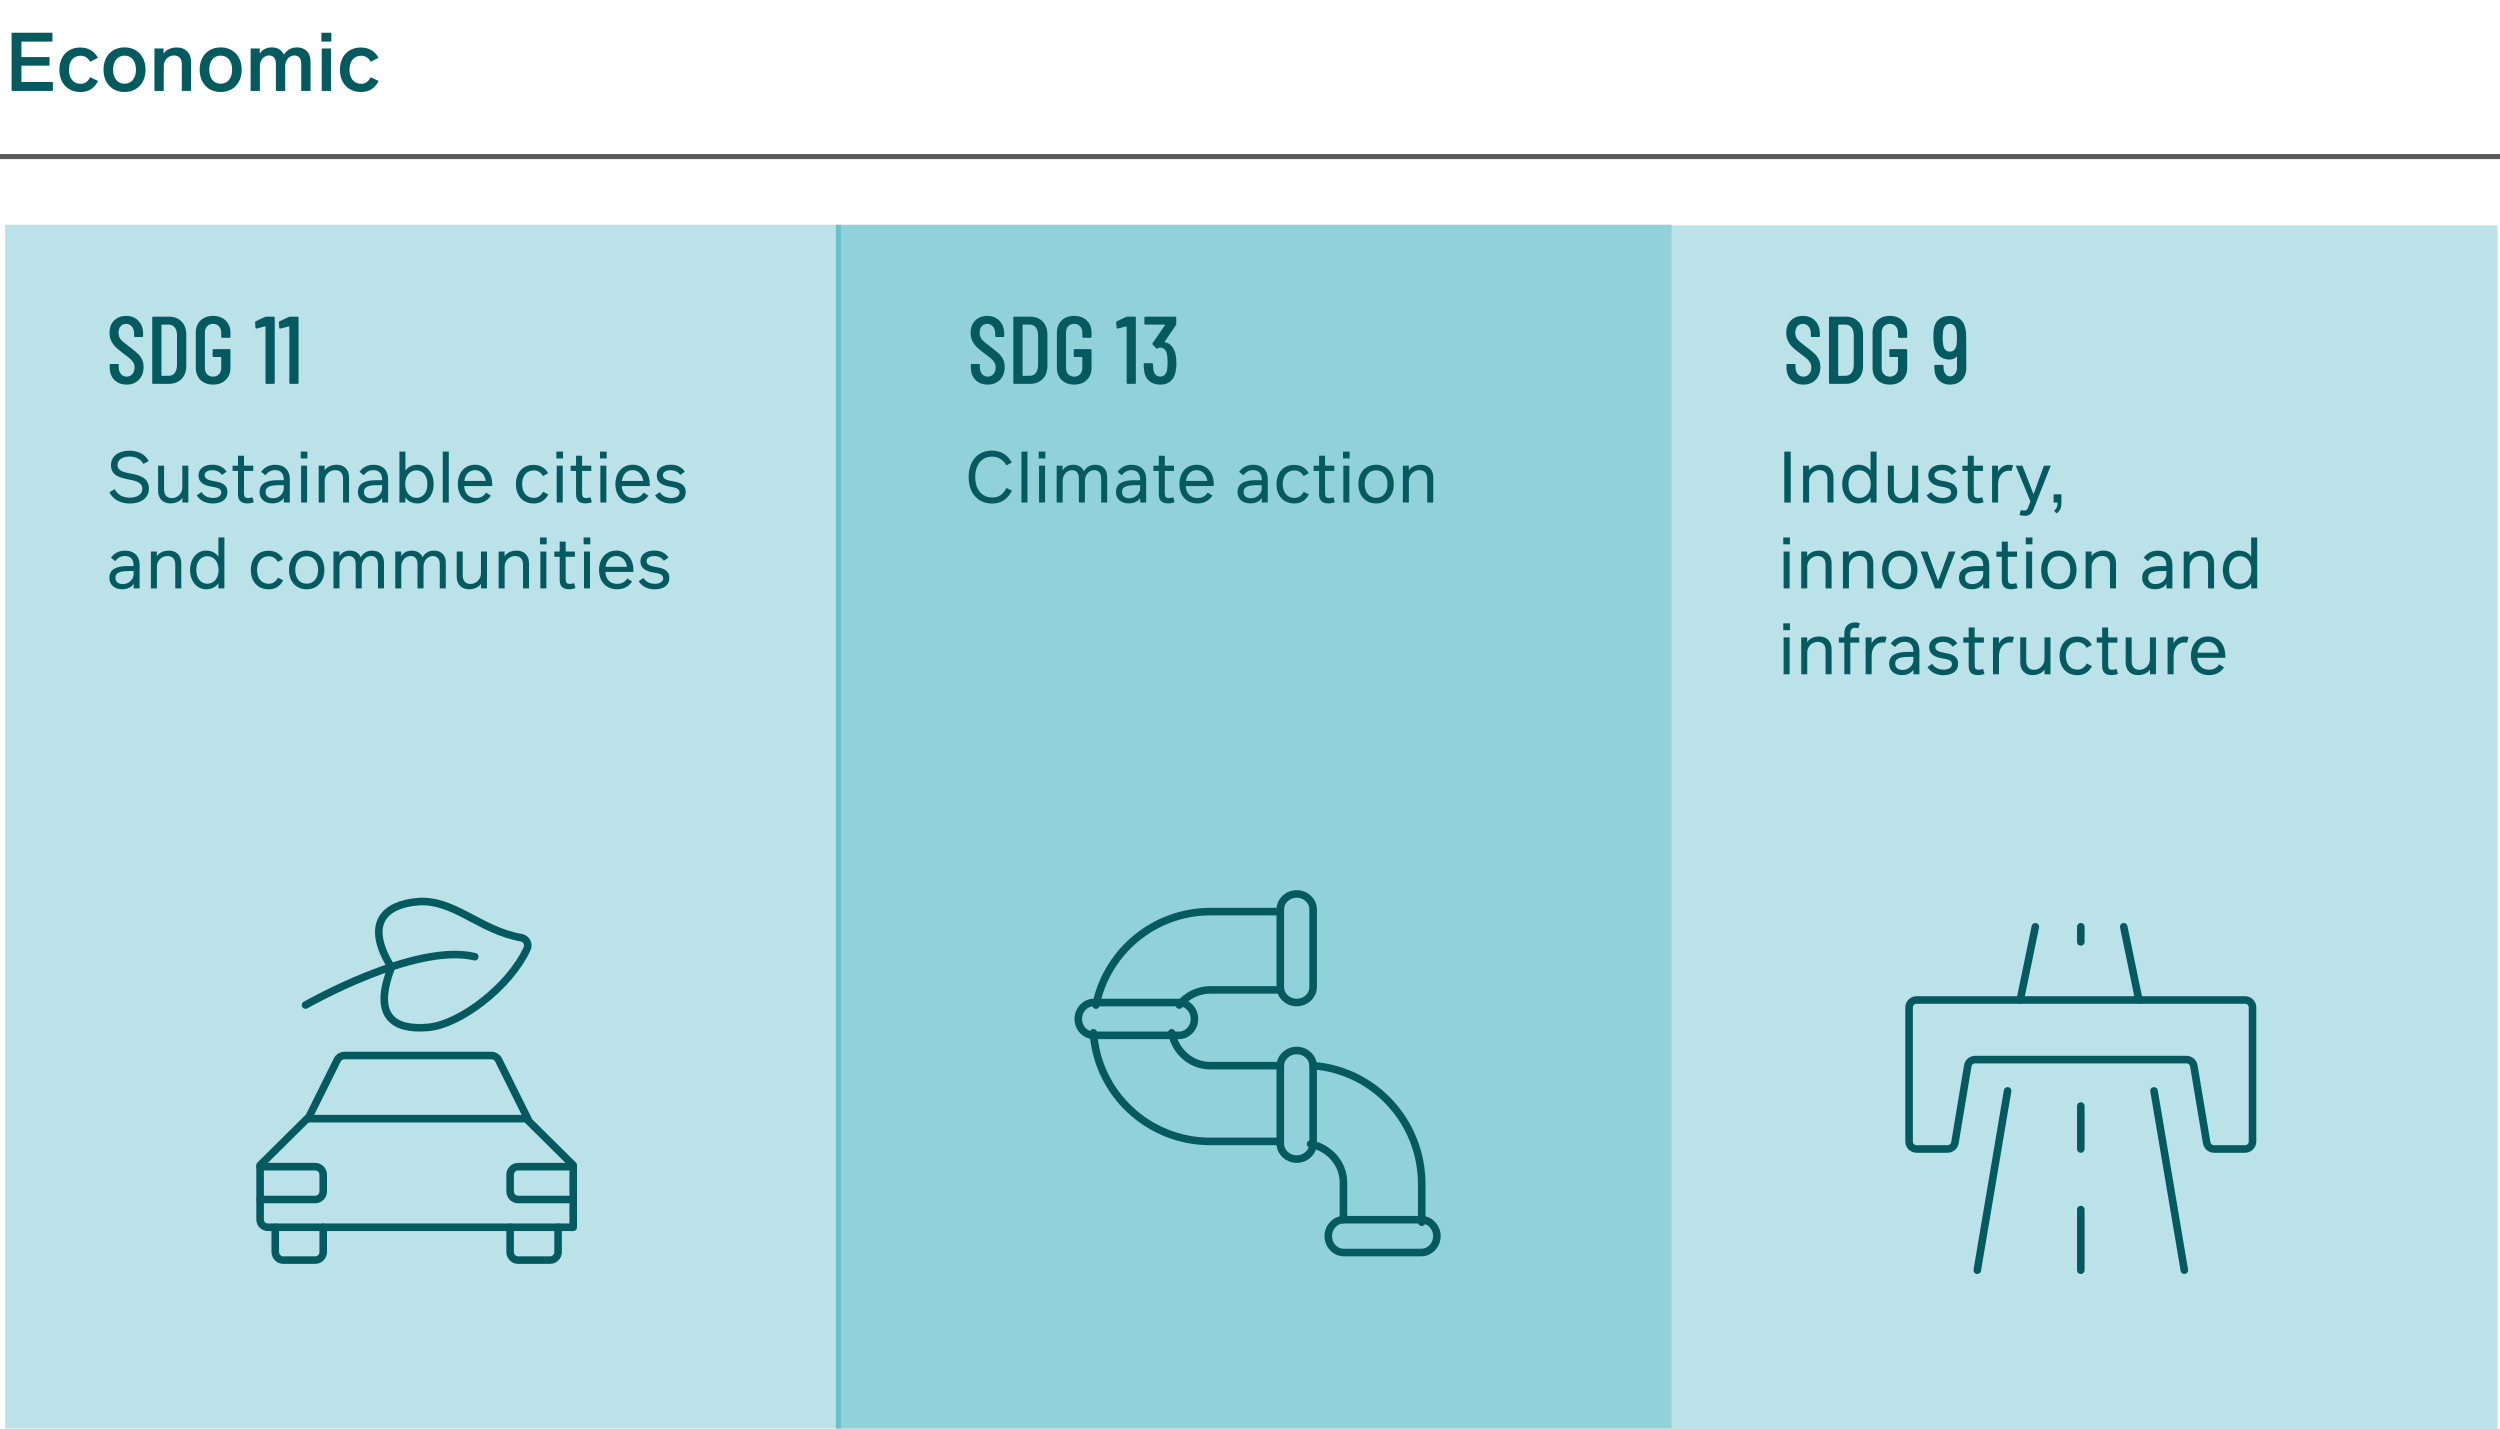
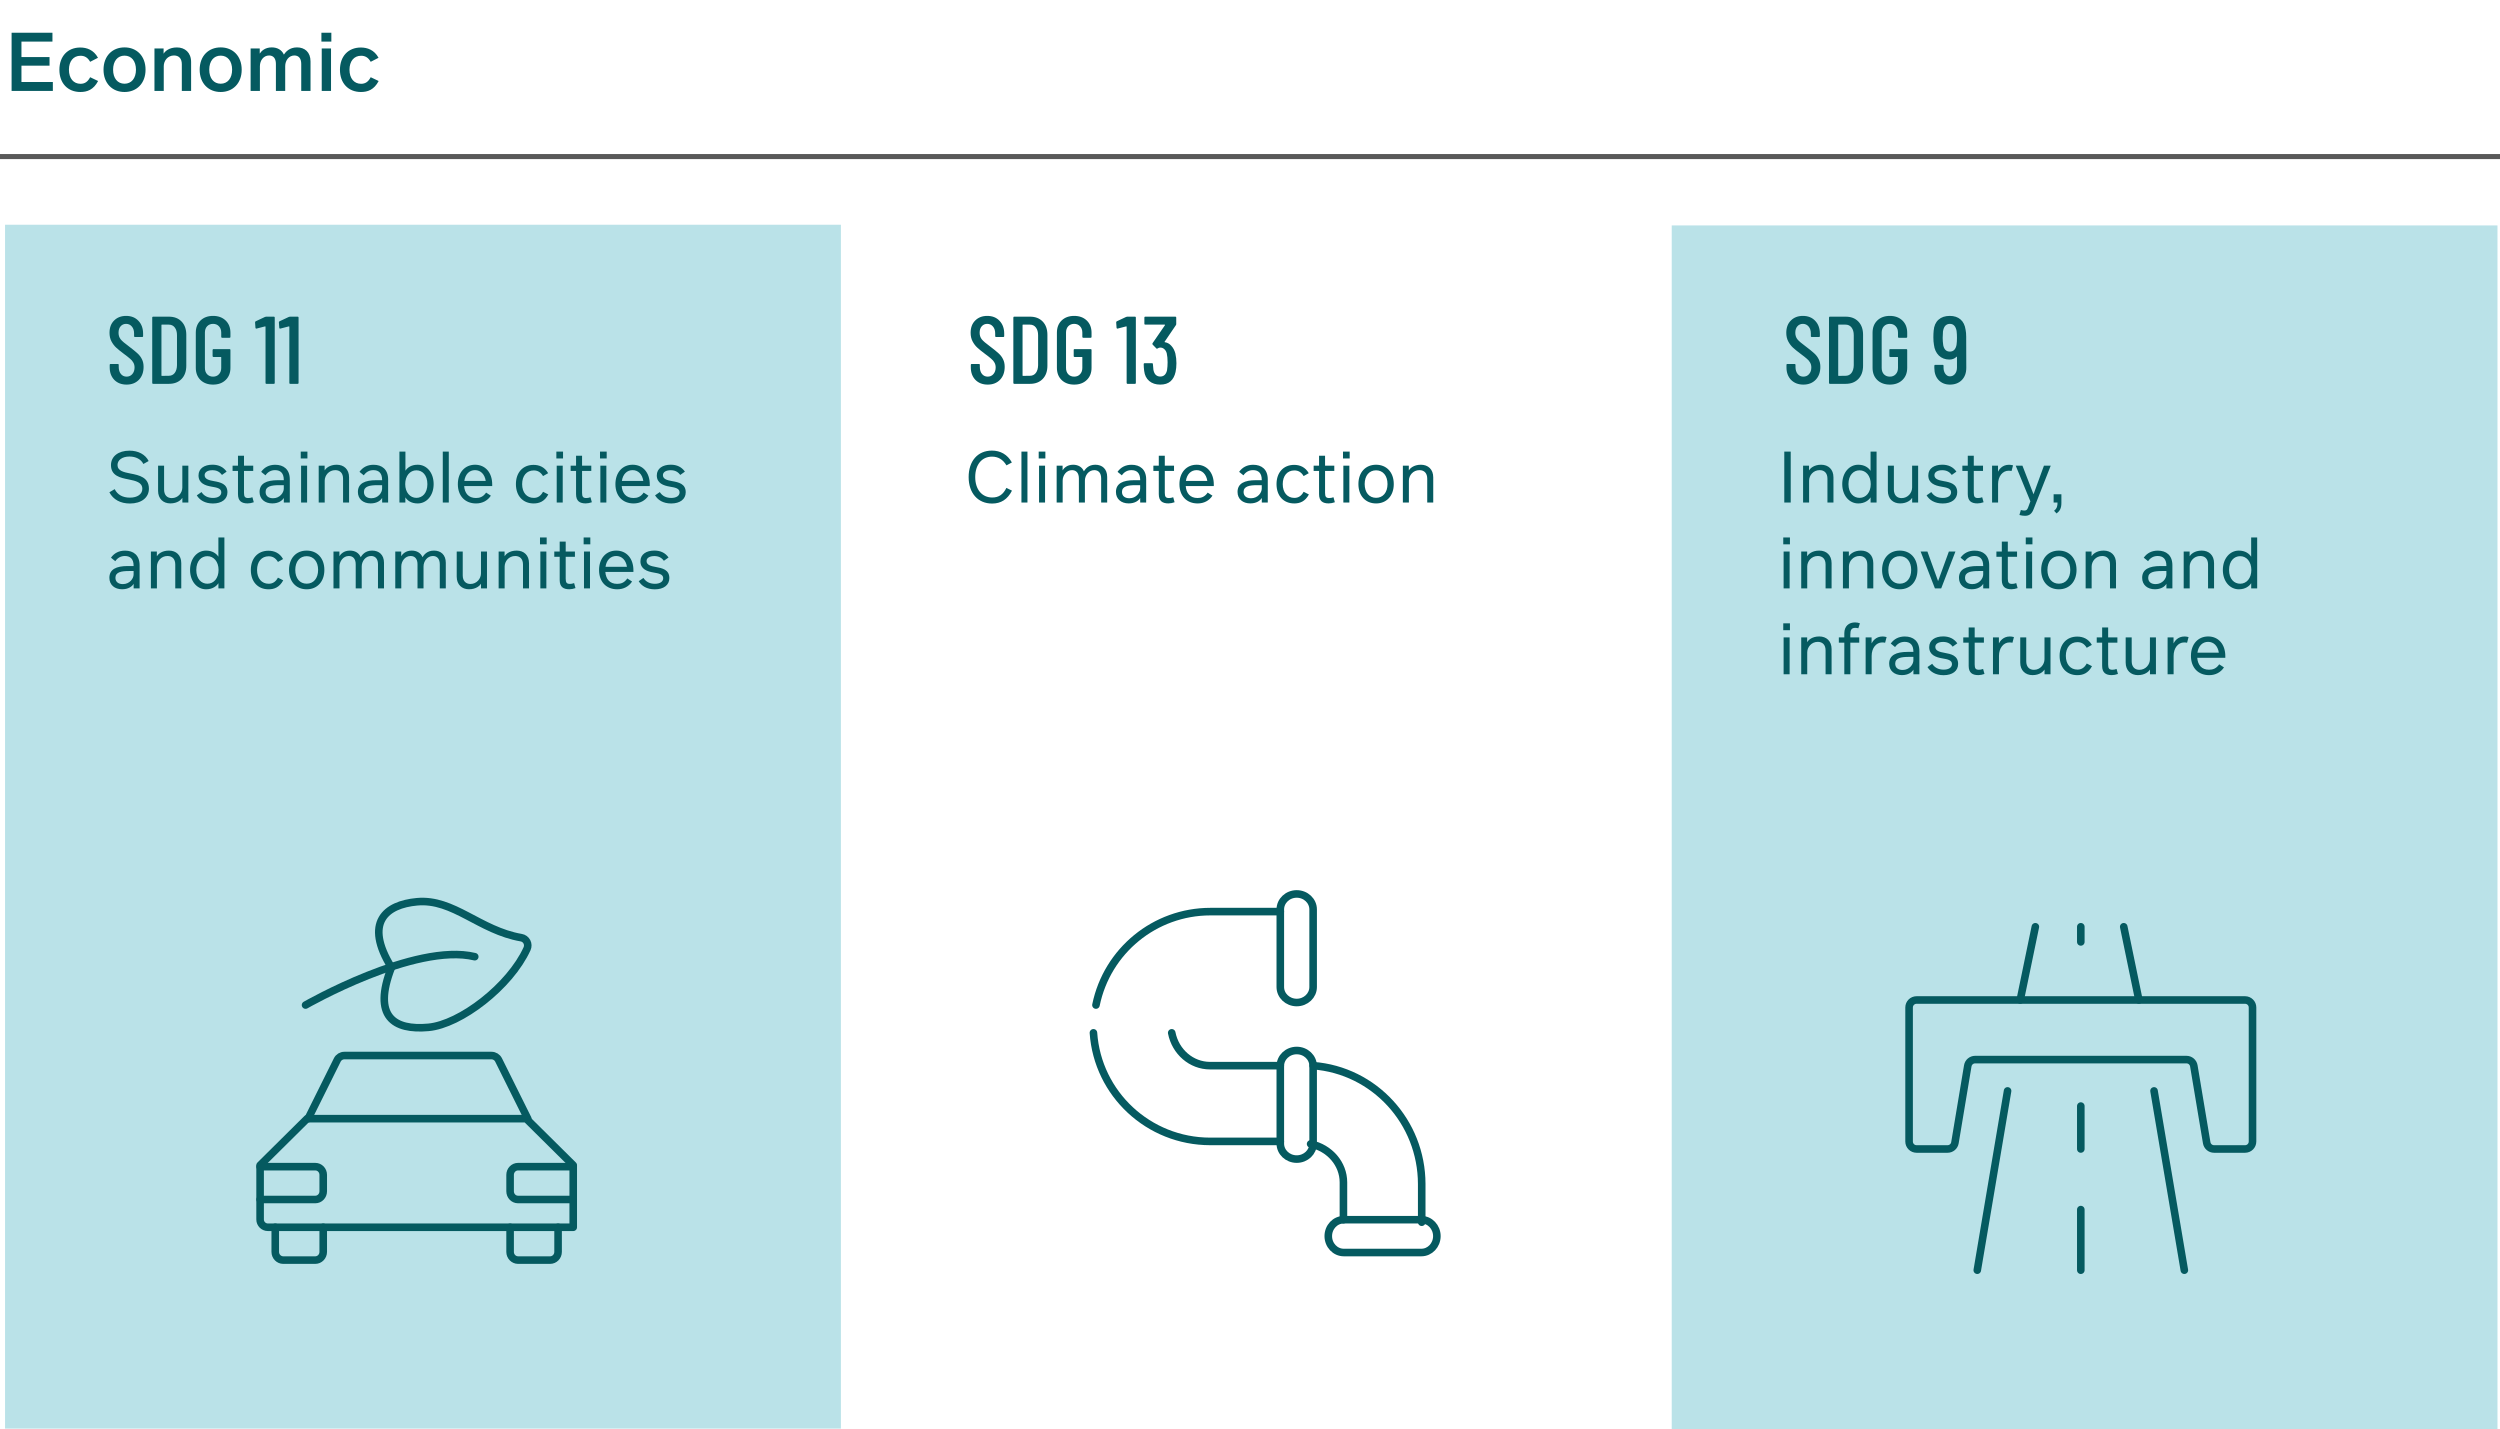
<svg xmlns="http://www.w3.org/2000/svg" width="990" height="566" viewBox="0 0 990 566" fill="none">
  <rect opacity="0.272" x="2" y="89" width="331" height="476.732" fill="#0096A9" />
-   <rect opacity="0.43" x="331" y="89" width="331" height="476.732" fill="#0096A9" />
  <rect opacity="0.272" x="662" y="89.268" width="327" height="476.732" fill="#0096A9" />
  <path d="M391.132 152.304C389.131 152.304 387.509 151.683 386.268 150.442C385.052 149.175 384.444 147.529 384.444 145.502V144.514C384.444 144.261 384.571 144.134 384.824 144.134H387.636C387.889 144.134 388.016 144.261 388.016 144.514V145.312C388.016 146.477 388.307 147.415 388.89 148.124C389.473 148.808 390.22 149.15 391.132 149.15C392.044 149.15 392.791 148.821 393.374 148.162C393.982 147.478 394.286 146.591 394.286 145.502C394.286 144.767 394.121 144.121 393.792 143.564C393.488 143.007 393.07 142.513 392.538 142.082C392.031 141.626 391.195 140.967 390.03 140.106C388.738 139.143 387.725 138.32 386.99 137.636C386.255 136.952 385.635 136.129 385.128 135.166C384.621 134.203 384.368 133.076 384.368 131.784C384.368 129.732 384.976 128.111 386.192 126.92C387.408 125.704 388.991 125.096 390.942 125.096C392.969 125.096 394.59 125.742 395.806 127.034C397.047 128.326 397.668 130.023 397.668 132.126V133.076C397.668 133.329 397.541 133.456 397.288 133.456H394.476C394.223 133.456 394.096 133.329 394.096 133.076V132.05C394.096 130.91 393.805 129.998 393.222 129.314C392.639 128.605 391.879 128.25 390.942 128.25C390.055 128.25 389.333 128.567 388.776 129.2C388.219 129.808 387.94 130.669 387.94 131.784C387.94 132.797 388.219 133.659 388.776 134.368C389.333 135.052 390.41 135.977 392.006 137.142C393.526 138.282 394.666 139.207 395.426 139.916C396.211 140.625 396.807 141.411 397.212 142.272C397.643 143.108 397.858 144.109 397.858 145.274C397.858 147.402 397.237 149.112 395.996 150.404C394.755 151.671 393.133 152.304 391.132 152.304ZM401.664 152C401.41 152 401.284 151.873 401.284 151.62V125.78C401.284 125.527 401.41 125.4 401.664 125.4H407.896C409.998 125.4 411.67 126.046 412.912 127.338C414.153 128.63 414.774 130.378 414.774 132.582V144.818C414.774 147.022 414.153 148.77 412.912 150.062C411.67 151.354 409.998 152 407.896 152H401.664ZM404.932 148.694C404.932 148.795 404.982 148.846 405.084 148.846L407.858 148.808C408.82 148.808 409.593 148.441 410.176 147.706C410.758 146.946 411.062 145.92 411.088 144.628V132.772C411.088 131.48 410.796 130.454 410.214 129.694C409.631 128.934 408.846 128.554 407.858 128.554H405.084C404.982 128.554 404.932 128.605 404.932 128.706V148.694ZM425.375 152.304C423.323 152.304 421.663 151.696 420.397 150.48C419.155 149.264 418.535 147.655 418.535 145.654V131.746C418.535 129.745 419.155 128.136 420.397 126.92C421.663 125.704 423.323 125.096 425.375 125.096C427.427 125.096 429.086 125.704 430.353 126.92C431.619 128.136 432.253 129.757 432.253 131.784V133.38C432.253 133.633 432.126 133.76 431.873 133.76H428.985C428.731 133.76 428.605 133.633 428.605 133.38V131.708C428.605 130.669 428.301 129.833 427.693 129.2C427.11 128.567 426.337 128.25 425.375 128.25C424.412 128.25 423.627 128.567 423.019 129.2C422.436 129.833 422.145 130.669 422.145 131.708V145.692C422.145 146.731 422.436 147.567 423.019 148.2C423.627 148.833 424.412 149.15 425.375 149.15C426.337 149.15 427.11 148.833 427.693 148.2C428.301 147.567 428.605 146.731 428.605 145.692V141.512C428.605 141.411 428.554 141.36 428.453 141.36H425.565C425.311 141.36 425.185 141.233 425.185 140.98V138.624C425.185 138.371 425.311 138.244 425.565 138.244H431.873C432.126 138.244 432.253 138.371 432.253 138.624V145.654C432.253 147.655 431.619 149.264 430.353 150.48C429.086 151.696 427.427 152.304 425.375 152.304ZM445.921 125.514C446.073 125.438 446.225 125.4 446.377 125.4H449.417C449.67 125.4 449.797 125.527 449.797 125.78V151.62C449.797 151.873 449.67 152 449.417 152H446.529C446.275 152 446.149 151.873 446.149 151.62V129.39C446.149 129.339 446.123 129.301 446.073 129.276C446.047 129.225 446.022 129.213 445.997 129.238L442.615 130.112L442.463 130.15C442.311 130.15 442.209 130.036 442.159 129.808L442.007 127.68C442.007 127.452 442.095 127.3 442.273 127.224L445.921 125.514ZM465.447 139.992C465.726 141.233 465.865 142.513 465.865 143.83C465.865 145.097 465.751 146.249 465.523 147.288C465.168 148.909 464.497 150.151 463.509 151.012C462.521 151.873 461.166 152.304 459.443 152.304C457.67 152.304 456.213 151.823 455.073 150.86C453.958 149.897 453.3 148.58 453.097 146.908C452.97 145.971 452.907 145.071 452.907 144.21C452.907 143.957 453.034 143.83 453.287 143.83H456.175C456.428 143.83 456.555 143.957 456.555 144.21C456.606 145.249 456.669 145.983 456.745 146.414C456.897 147.275 457.201 147.947 457.657 148.428C458.138 148.884 458.734 149.112 459.443 149.112C460.862 149.112 461.761 148.289 462.141 146.642C462.293 145.679 462.369 144.615 462.369 143.45C462.369 142.082 462.255 140.891 462.027 139.878C461.824 139.169 461.495 138.624 461.039 138.244C460.608 137.839 460.076 137.636 459.443 137.636C459.114 137.636 458.772 137.75 458.417 137.978C458.341 138.054 458.252 138.092 458.151 138.092C458.05 138.092 457.961 138.041 457.885 137.94L456.441 136.458C456.314 136.281 456.302 136.103 456.403 135.926L461.343 128.744C461.368 128.719 461.368 128.681 461.343 128.63C461.318 128.579 461.28 128.554 461.229 128.554H453.553C453.3 128.554 453.173 128.427 453.173 128.174V125.78C453.173 125.527 453.3 125.4 453.553 125.4H465.409C465.662 125.4 465.789 125.527 465.789 125.78V128.288C465.789 128.491 465.738 128.655 465.637 128.782L461.191 135.318C461.115 135.394 461.14 135.457 461.267 135.508C462.28 135.66 463.142 136.141 463.851 136.952C464.586 137.737 465.118 138.751 465.447 139.992Z" fill="#055A60" />
  <path d="M50.132 152.304C48.131 152.304 46.509 151.683 45.268 150.442C44.052 149.175 43.444 147.529 43.444 145.502V144.514C43.444 144.261 43.571 144.134 43.824 144.134H46.636C46.889 144.134 47.016 144.261 47.016 144.514V145.312C47.016 146.477 47.307 147.415 47.89 148.124C48.473 148.808 49.22 149.15 50.132 149.15C51.044 149.15 51.791 148.821 52.374 148.162C52.982 147.478 53.286 146.591 53.286 145.502C53.286 144.767 53.121 144.121 52.792 143.564C52.488 143.007 52.07 142.513 51.538 142.082C51.031 141.626 50.195 140.967 49.03 140.106C47.738 139.143 46.725 138.32 45.99 137.636C45.255 136.952 44.635 136.129 44.128 135.166C43.621 134.203 43.368 133.076 43.368 131.784C43.368 129.732 43.976 128.111 45.192 126.92C46.408 125.704 47.991 125.096 49.942 125.096C51.969 125.096 53.59 125.742 54.806 127.034C56.047 128.326 56.668 130.023 56.668 132.126V133.076C56.668 133.329 56.541 133.456 56.288 133.456H53.476C53.223 133.456 53.096 133.329 53.096 133.076V132.05C53.096 130.91 52.805 129.998 52.222 129.314C51.639 128.605 50.879 128.25 49.942 128.25C49.055 128.25 48.333 128.567 47.776 129.2C47.219 129.808 46.94 130.669 46.94 131.784C46.94 132.797 47.219 133.659 47.776 134.368C48.333 135.052 49.41 135.977 51.006 137.142C52.526 138.282 53.666 139.207 54.426 139.916C55.211 140.625 55.807 141.411 56.212 142.272C56.643 143.108 56.858 144.109 56.858 145.274C56.858 147.402 56.237 149.112 54.996 150.404C53.755 151.671 52.133 152.304 50.132 152.304ZM60.664 152C60.41 152 60.284 151.873 60.284 151.62V125.78C60.284 125.527 60.41 125.4 60.664 125.4H66.896C68.998 125.4 70.67 126.046 71.912 127.338C73.153 128.63 73.774 130.378 73.774 132.582V144.818C73.774 147.022 73.153 148.77 71.912 150.062C70.67 151.354 68.998 152 66.896 152H60.664ZM63.932 148.694C63.932 148.795 63.982 148.846 64.084 148.846L66.858 148.808C67.82 148.808 68.593 148.441 69.176 147.706C69.758 146.946 70.062 145.92 70.088 144.628V132.772C70.088 131.48 69.796 130.454 69.214 129.694C68.631 128.934 67.846 128.554 66.858 128.554H64.084C63.982 128.554 63.932 128.605 63.932 128.706V148.694ZM84.375 152.304C82.323 152.304 80.663 151.696 79.397 150.48C78.155 149.264 77.535 147.655 77.535 145.654V131.746C77.535 129.745 78.155 128.136 79.397 126.92C80.663 125.704 82.323 125.096 84.375 125.096C86.427 125.096 88.086 125.704 89.353 126.92C90.619 128.136 91.253 129.757 91.253 131.784V133.38C91.253 133.633 91.126 133.76 90.873 133.76H87.985C87.731 133.76 87.605 133.633 87.605 133.38V131.708C87.605 130.669 87.301 129.833 86.693 129.2C86.11 128.567 85.337 128.25 84.375 128.25C83.412 128.25 82.627 128.567 82.019 129.2C81.436 129.833 81.145 130.669 81.145 131.708V145.692C81.145 146.731 81.436 147.567 82.019 148.2C82.627 148.833 83.412 149.15 84.375 149.15C85.337 149.15 86.11 148.833 86.693 148.2C87.301 147.567 87.605 146.731 87.605 145.692V141.512C87.605 141.411 87.554 141.36 87.453 141.36H84.565C84.311 141.36 84.185 141.233 84.185 140.98V138.624C84.185 138.371 84.311 138.244 84.565 138.244H90.873C91.126 138.244 91.253 138.371 91.253 138.624V145.654C91.253 147.655 90.619 149.264 89.353 150.48C88.086 151.696 86.427 152.304 84.375 152.304ZM104.921 125.514C105.073 125.438 105.225 125.4 105.377 125.4H108.417C108.67 125.4 108.797 125.527 108.797 125.78V151.62C108.797 151.873 108.67 152 108.417 152H105.529C105.275 152 105.149 151.873 105.149 151.62V129.39C105.149 129.339 105.123 129.301 105.073 129.276C105.047 129.225 105.022 129.213 104.997 129.238L101.615 130.112L101.463 130.15C101.311 130.15 101.209 130.036 101.159 129.808L101.007 127.68C101.007 127.452 101.095 127.3 101.273 127.224L104.921 125.514ZM114.354 125.514C114.506 125.438 114.658 125.4 114.81 125.4H117.85C118.103 125.4 118.23 125.527 118.23 125.78V151.62C118.23 151.873 118.103 152 117.85 152H114.962C114.709 152 114.582 151.873 114.582 151.62V129.39C114.582 129.339 114.557 129.301 114.506 129.276C114.481 129.225 114.455 129.213 114.43 129.238L111.048 130.112L110.896 130.15C110.744 130.15 110.643 130.036 110.592 129.808L110.44 127.68C110.44 127.452 110.529 127.3 110.706 127.224L114.354 125.514Z" fill="#055A60" />
  <path d="M714.132 152.304C712.131 152.304 710.509 151.683 709.268 150.442C708.052 149.175 707.444 147.529 707.444 145.502V144.514C707.444 144.261 707.571 144.134 707.824 144.134H710.636C710.889 144.134 711.016 144.261 711.016 144.514V145.312C711.016 146.477 711.307 147.415 711.89 148.124C712.473 148.808 713.22 149.15 714.132 149.15C715.044 149.15 715.791 148.821 716.374 148.162C716.982 147.478 717.286 146.591 717.286 145.502C717.286 144.767 717.121 144.121 716.792 143.564C716.488 143.007 716.07 142.513 715.538 142.082C715.031 141.626 714.195 140.967 713.03 140.106C711.738 139.143 710.725 138.32 709.99 137.636C709.255 136.952 708.635 136.129 708.128 135.166C707.621 134.203 707.368 133.076 707.368 131.784C707.368 129.732 707.976 128.111 709.192 126.92C710.408 125.704 711.991 125.096 713.942 125.096C715.969 125.096 717.59 125.742 718.806 127.034C720.047 128.326 720.668 130.023 720.668 132.126V133.076C720.668 133.329 720.541 133.456 720.288 133.456H717.476C717.223 133.456 717.096 133.329 717.096 133.076V132.05C717.096 130.91 716.805 129.998 716.222 129.314C715.639 128.605 714.879 128.25 713.942 128.25C713.055 128.25 712.333 128.567 711.776 129.2C711.219 129.808 710.94 130.669 710.94 131.784C710.94 132.797 711.219 133.659 711.776 134.368C712.333 135.052 713.41 135.977 715.006 137.142C716.526 138.282 717.666 139.207 718.426 139.916C719.211 140.625 719.807 141.411 720.212 142.272C720.643 143.108 720.858 144.109 720.858 145.274C720.858 147.402 720.237 149.112 718.996 150.404C717.755 151.671 716.133 152.304 714.132 152.304ZM724.664 152C724.41 152 724.284 151.873 724.284 151.62V125.78C724.284 125.527 724.41 125.4 724.664 125.4H730.896C732.998 125.4 734.67 126.046 735.912 127.338C737.153 128.63 737.774 130.378 737.774 132.582V144.818C737.774 147.022 737.153 148.77 735.912 150.062C734.67 151.354 732.998 152 730.896 152H724.664ZM727.932 148.694C727.932 148.795 727.982 148.846 728.084 148.846L730.858 148.808C731.82 148.808 732.593 148.441 733.176 147.706C733.758 146.946 734.062 145.92 734.088 144.628V132.772C734.088 131.48 733.796 130.454 733.214 129.694C732.631 128.934 731.846 128.554 730.858 128.554H728.084C727.982 128.554 727.932 128.605 727.932 128.706V148.694ZM748.375 152.304C746.323 152.304 744.663 151.696 743.397 150.48C742.155 149.264 741.535 147.655 741.535 145.654V131.746C741.535 129.745 742.155 128.136 743.397 126.92C744.663 125.704 746.323 125.096 748.375 125.096C750.427 125.096 752.086 125.704 753.353 126.92C754.619 128.136 755.253 129.757 755.253 131.784V133.38C755.253 133.633 755.126 133.76 754.873 133.76H751.985C751.731 133.76 751.605 133.633 751.605 133.38V131.708C751.605 130.669 751.301 129.833 750.693 129.2C750.11 128.567 749.337 128.25 748.375 128.25C747.412 128.25 746.627 128.567 746.019 129.2C745.436 129.833 745.145 130.669 745.145 131.708V145.692C745.145 146.731 745.436 147.567 746.019 148.2C746.627 148.833 747.412 149.15 748.375 149.15C749.337 149.15 750.11 148.833 750.693 148.2C751.301 147.567 751.605 146.731 751.605 145.692V141.512C751.605 141.411 751.554 141.36 751.453 141.36H748.565C748.311 141.36 748.185 141.233 748.185 140.98V138.624C748.185 138.371 748.311 138.244 748.565 138.244H754.873C755.126 138.244 755.253 138.371 755.253 138.624V145.654C755.253 147.655 754.619 149.264 753.353 150.48C752.086 151.696 750.427 152.304 748.375 152.304ZM778.649 145.692C778.649 147.693 778.053 149.302 776.863 150.518C775.672 151.709 774.101 152.304 772.151 152.304C770.352 152.304 768.87 151.709 767.705 150.518C766.565 149.302 765.995 147.693 765.995 145.692V144.856C765.995 144.603 766.121 144.476 766.375 144.476H769.263C769.516 144.476 769.643 144.603 769.643 144.856V145.54C769.643 146.553 769.883 147.389 770.365 148.048C770.846 148.707 771.441 149.036 772.151 149.036C772.987 149.036 773.658 148.719 774.165 148.086C774.697 147.427 774.963 146.579 774.963 145.54V141.36C774.963 141.233 774.899 141.208 774.773 141.284C774.038 142.019 773.113 142.386 771.999 142.386C770.301 142.386 768.895 141.854 767.781 140.79C766.691 139.701 766.045 138.282 765.843 136.534C765.691 135.698 765.615 134.71 765.615 133.57C765.615 132.607 765.653 131.733 765.729 130.948C765.881 129.073 766.514 127.629 767.629 126.616C768.743 125.603 770.238 125.096 772.113 125.096C773.861 125.096 775.279 125.565 776.369 126.502C777.458 127.439 778.129 128.82 778.383 130.644C778.535 131.404 778.611 132.291 778.611 133.304L778.649 145.692ZM774.773 136.648C774.899 135.812 774.963 134.862 774.963 133.798C774.963 132.81 774.912 131.898 774.811 131.062C774.456 129.187 773.569 128.25 772.151 128.25C771.416 128.25 770.808 128.503 770.327 129.01C769.871 129.517 769.567 130.264 769.415 131.252C769.339 132.164 769.301 133.013 769.301 133.798C769.301 134.735 769.377 135.723 769.529 136.762C769.883 138.409 770.757 139.232 772.151 139.232C773.544 139.232 774.418 138.371 774.773 136.648Z" fill="#055A60" />
  <path d="M128 486V495.75C128 497.545 126.582 499 124.833 499H112.167C110.418 499 109 497.545 109 495.75V486" stroke="#055A60" stroke-width="3" stroke-linecap="round" stroke-linejoin="round" />
  <path d="M221 486V495.75C221 497.545 219.582 499 217.833 499H205.167C203.418 499 202 497.545 202 495.75V486" stroke="#055A60" stroke-width="3" stroke-linecap="round" stroke-linejoin="round" />
  <path fill-rule="evenodd" clip-rule="evenodd" d="M227 486V461.429L208.4 443H121.6L103 461.429V482.929C103 484.625 104.388 486 106.1 486H227Z" stroke="#055A60" stroke-width="3" stroke-linecap="round" stroke-linejoin="round" />
  <path d="M209 443L197.429 419.725C196.902 418.668 195.827 418 194.651 418H136.349C135.173 418 134.098 418.668 133.571 419.725L122 443" stroke="#055A60" stroke-width="3" stroke-linecap="round" stroke-linejoin="round" />
  <path d="M103 462H124.875C126.601 462 128 463.455 128 465.25V471.75C128 473.545 126.601 475 124.875 475H103" stroke="#055A60" stroke-width="3" stroke-linecap="round" stroke-linejoin="round" />
  <path d="M227 475H205.125C203.399 475 202 473.545 202 471.75V465.25C202 463.455 203.399 462 205.125 462H227" stroke="#055A60" stroke-width="3" stroke-linecap="round" stroke-linejoin="round" />
  <path fill-rule="evenodd" clip-rule="evenodd" d="M165.15 357.096C152.76 358.226 144.033 365.296 155.011 383.1C147.411 402.604 155.969 408.08 169.653 406.831C182.236 405.689 201.915 390.638 208.72 375.694C209.119 374.814 209.09 373.798 208.641 372.942C208.192 372.087 207.373 371.488 206.425 371.322C189.842 368.443 179.574 355.778 165.15 357.096Z" stroke="#055A60" stroke-width="3" stroke-linecap="round" stroke-linejoin="round" />
  <path d="M121 398C121 398 164.339 373.141 188 378.852" stroke="#055A60" stroke-width="3" stroke-linecap="round" stroke-linejoin="round" />
  <path fill-rule="evenodd" clip-rule="evenodd" d="M1 62H989H1Z" fill="#055A60" />
  <path d="M1 62H989" stroke="#595959" stroke-width="2" stroke-linecap="square" />
  <path d="M434 398C438.422 376.484 457.33 361.032 479.276 361H507" stroke="#055A60" stroke-width="3" stroke-linecap="round" stroke-linejoin="round" />
  <path d="M507 452H479.211C454.852 451.973 434.667 433.19 433 409" stroke="#055A60" stroke-width="3" stroke-linecap="round" stroke-linejoin="round" />
  <path d="M532 483V468.191C531.987 460.913 526.593 454.61 519 453" stroke="#055A60" stroke-width="3" stroke-linecap="round" stroke-linejoin="round" />
  <path d="M520 422C544.237 423.857 562.973 444.275 563 468.859V484" stroke="#055A60" stroke-width="3" stroke-linecap="round" stroke-linejoin="round" />
  <path d="M464 409C465.481 416.563 471.814 421.992 479.162 422H507" stroke="#055A60" stroke-width="3" stroke-linecap="round" stroke-linejoin="round" />
-   <path d="M507 392H479.286C474.451 392.009 469.901 394.231 467 398" stroke="#055A60" stroke-width="3" stroke-linecap="round" stroke-linejoin="round" />
  <path fill-rule="evenodd" clip-rule="evenodd" d="M520 390.857C520 394.25 517.09 397 513.5 397C509.91 397 507 394.25 507 390.857V360.143C507 356.75 509.91 354 513.5 354C517.09 354 520 356.75 520 360.143V390.857Z" stroke="#055A60" stroke-width="3" stroke-linecap="round" stroke-linejoin="round" />
  <path fill-rule="evenodd" clip-rule="evenodd" d="M520 452.857C520 456.25 517.09 459 513.5 459C509.91 459 507 456.25 507 452.857V422.143C507 418.75 509.91 416 513.5 416C517.09 416 520 418.75 520 422.143V452.857Z" stroke="#055A60" stroke-width="3" stroke-linecap="round" stroke-linejoin="round" />
  <path fill-rule="evenodd" clip-rule="evenodd" d="M532.143 496C528.75 496 526 493.09 526 489.5C526 485.91 528.75 483 532.143 483H562.857C566.25 483 569 485.91 569 489.5C569 493.09 566.25 496 562.857 496H532.143Z" stroke="#055A60" stroke-width="3" stroke-linecap="round" stroke-linejoin="round" />
-   <path fill-rule="evenodd" clip-rule="evenodd" d="M473 403.5C473 407.09 470.254 410 466.867 410H433.133C429.746 410 427 407.09 427 403.5C427 399.91 429.746 397 433.133 397H466.867C470.254 397 473 399.91 473 403.5Z" stroke="#055A60" stroke-width="3" stroke-linecap="round" stroke-linejoin="round" />
  <path d="M795 432L783 503" stroke="#055A60" stroke-width="3" stroke-linecap="round" stroke-linejoin="round" />
  <path d="M806 367L800 396" stroke="#055A60" stroke-width="3" stroke-linecap="round" stroke-linejoin="round" />
  <path d="M853 432L865 503" stroke="#055A60" stroke-width="3" stroke-linecap="round" stroke-linejoin="round" />
  <path d="M841 367L847 396" stroke="#055A60" stroke-width="3" stroke-linecap="round" stroke-linejoin="round" />
  <path d="M824 479V503" stroke="#055A60" stroke-width="3" stroke-linecap="round" stroke-linejoin="round" />
  <path d="M824 438V455" stroke="#055A60" stroke-width="3" stroke-linecap="round" stroke-linejoin="round" />
  <path d="M824 367V373" stroke="#055A60" stroke-width="3" stroke-linecap="round" stroke-linejoin="round" />
  <path fill-rule="evenodd" clip-rule="evenodd" d="M779.238 422.066C779.475 420.644 780.708 419.601 782.153 419.6H865.841C867.286 419.601 868.519 420.644 868.756 422.066L873.853 452.534C874.09 453.956 875.323 454.999 876.768 455H889.043C890.676 455 892 453.679 892 452.05V398.95C892 397.321 890.676 396 889.043 396H758.957C757.324 396 756 397.321 756 398.95V452.05C756 453.679 757.324 455 758.957 455H771.238C772.683 454.999 773.916 453.956 774.153 452.534L779.238 422.066Z" stroke="#055A60" stroke-width="3" stroke-linecap="round" stroke-linejoin="round" />
  <path d="M4.592 36V12.96H20.768V16.48H8.496V22.608H19.616V26H8.496V32.48H20.928V36H4.592ZM31.825 36.432C26.832 36.432 23.52 32.944 23.52 27.632C23.52 22.288 26.817 18.816 31.776 18.816C34.337 18.816 37.089 19.728 38.8 22.88L35.697 24.48C34.721 22.752 33.489 22.08 31.889 22.08C29.041 22.08 27.297 24.272 27.297 27.616C27.297 31.056 29.12 33.184 31.889 33.184C33.536 33.184 34.752 32.416 35.697 30.576L38.849 32.08C37.025 35.568 34.496 36.432 31.825 36.432ZM49.316 36.432C44.484 36.432 40.996 33.008 40.996 27.6C40.996 22.176 44.484 18.768 49.316 18.768C54.132 18.768 57.636 22.176 57.636 27.6C57.636 33.008 54.132 36.432 49.316 36.432ZM49.316 33.152C52.052 33.152 53.844 31.008 53.844 27.6C53.844 24.176 52.052 22.032 49.316 22.032C46.564 22.032 44.788 24.176 44.788 27.6C44.788 31.008 46.564 33.152 49.316 33.152ZM70.063 18.784C73.215 18.784 75.679 20.784 75.679 24.576V36H71.999V25.424C71.999 23.12 70.783 21.968 68.911 21.968C66.383 21.968 64.847 24.08 64.847 26.192V36H61.167V19.2H64.783V21.28C65.343 20.288 66.991 18.784 70.063 18.784ZM87.391 36.432C82.559 36.432 79.071 33.008 79.071 27.6C79.071 22.176 82.559 18.768 87.391 18.768C92.207 18.768 95.711 22.176 95.711 27.6C95.711 33.008 92.207 36.432 87.391 36.432ZM87.391 33.152C90.127 33.152 91.919 31.008 91.919 27.6C91.919 24.176 90.127 22.032 87.391 22.032C84.639 22.032 82.863 24.176 82.863 27.6C82.863 31.008 84.639 33.152 87.391 33.152ZM117.627 18.768C120.651 18.768 122.971 20.624 122.971 24.336V36H119.291V25.328C119.291 23.12 118.283 21.968 116.571 21.968C114.379 21.968 112.939 23.984 112.939 26.192V36H109.259V25.328C109.259 23.136 108.251 21.968 106.555 21.968C104.347 21.968 102.923 23.984 102.923 26.192V36H99.243V19.2H102.859V21.232C103.467 20.272 104.875 18.768 107.611 18.768C109.771 18.768 111.563 19.712 112.411 21.616C113.147 20.528 114.635 18.768 117.627 18.768ZM127.278 16.464V12.96H131.214V16.464H127.278ZM127.406 36V19.2H131.086V36H127.406ZM142.926 36.432C137.934 36.432 134.622 32.944 134.622 27.632C134.622 22.288 137.918 18.816 142.878 18.816C145.438 18.816 148.19 19.728 149.902 22.88L146.798 24.48C145.822 22.752 144.59 22.08 142.99 22.08C140.142 22.08 138.398 24.272 138.398 27.616C138.398 31.056 140.222 33.184 142.99 33.184C144.638 33.184 145.854 32.416 146.798 30.576L149.95 32.08C148.126 35.568 145.598 36.432 142.926 36.432Z" fill="#055A60" />
  <path d="M392.878 199.406C387.194 199.406 383.582 195.22 383.582 188.92C383.582 182.62 387.124 178.434 392.808 178.434C396.154 178.434 398.954 179.974 400.704 183.138L398.562 184.286C397.134 181.906 395.216 180.828 392.85 180.828C388.818 180.828 386.186 183.978 386.186 188.92C386.186 193.862 388.888 197.012 392.934 197.012C395.538 197.012 397.26 195.808 398.534 193.204L400.746 194.296C398.968 197.768 396.406 199.406 392.878 199.406ZM404.49 199V178.84H406.87V199H404.49ZM411.322 181.556V178.84H413.968V181.556H411.322ZM411.462 199V184.398H413.842V199H411.462ZM433.751 184.034C436.523 184.034 438.441 185.756 438.441 188.864V199H436.061V189.48C436.061 187.324 435.025 186.176 433.345 186.176C431.091 186.176 429.621 188.276 429.621 190.334V199H427.241V189.48C427.241 187.324 426.205 186.176 424.525 186.176C422.271 186.176 420.815 188.276 420.815 190.334V199H418.435V184.398H420.787V186.246C421.277 185.448 422.523 184.034 424.945 184.034C426.947 184.034 428.515 184.944 429.215 186.638C429.803 185.742 430.979 184.034 433.751 184.034ZM448.116 184.048C451.434 184.048 453.884 185.868 453.884 189.844V199H451.518V197.18C450.916 198.23 449.446 199.35 446.954 199.35C444.028 199.35 441.914 197.642 441.914 194.814C441.914 191.44 444.672 190.152 449.18 190.152H451.504V190.012C451.504 187.38 450.202 186.176 448.06 186.176C446.436 186.176 445.162 186.904 444.252 188.234L442.544 186.848C443.818 185.042 445.694 184.048 448.116 184.048ZM451.504 193.512V192.126H449.782C446.59 192.126 444.308 192.56 444.308 194.8C444.308 196.41 445.442 197.306 447.248 197.306C450.006 197.306 451.504 195.024 451.504 193.512ZM464.591 196.9L465.137 198.888C464.297 199.182 463.457 199.35 462.701 199.35C460.349 199.35 458.879 198.426 458.879 195.682V186.498H456.737V184.398H458.879V180.464H461.259V184.398H464.913V186.498H461.259V195.15C461.259 196.732 461.665 197.222 462.953 197.222C463.499 197.222 463.919 197.138 464.591 196.9ZM469.548 192.476C469.758 195.318 471.284 197.208 474.21 197.208C475.708 197.208 477.08 196.788 478.242 195.066L480.132 196.284C478.858 198.244 476.786 199.364 474.266 199.364C469.87 199.364 467.056 196.34 467.056 191.748C467.056 187.072 469.884 184.034 473.874 184.034C477.906 184.034 480.664 187.114 480.664 191.846V192.476H469.548ZM473.86 186.176C471.676 186.176 470.01 187.716 469.618 190.46H478.102C477.696 187.772 476.058 186.176 473.86 186.176ZM496.268 184.048C499.586 184.048 502.036 185.868 502.036 189.844V199H499.67V197.18C499.068 198.23 497.598 199.35 495.106 199.35C492.18 199.35 490.066 197.642 490.066 194.814C490.066 191.44 492.824 190.152 497.332 190.152H499.656V190.012C499.656 187.38 498.354 186.176 496.212 186.176C494.588 186.176 493.314 186.904 492.404 188.234L490.696 186.848C491.97 185.042 493.846 184.048 496.268 184.048ZM499.656 193.512V192.126H497.934C494.742 192.126 492.46 192.56 492.46 194.8C492.46 196.41 493.594 197.306 495.4 197.306C498.158 197.306 499.656 195.024 499.656 193.512ZM512.529 199.364C508.273 199.364 505.501 196.354 505.501 191.72C505.501 187.072 508.287 184.09 512.473 184.09C514.713 184.09 516.883 184.93 518.269 187.38L516.239 188.528C515.301 186.946 514.097 186.288 512.571 186.288C509.771 186.288 507.965 188.402 507.965 191.72C507.965 195.066 509.799 197.166 512.571 197.166C514.153 197.166 515.343 196.41 516.239 194.744L518.325 195.808C516.841 198.594 514.755 199.364 512.529 199.364ZM528.056 196.9L528.602 198.888C527.762 199.182 526.922 199.35 526.166 199.35C523.814 199.35 522.344 198.426 522.344 195.682V186.498H520.202V184.398H522.344V180.464H524.724V184.398H528.378V186.498H524.724V195.15C524.724 196.732 525.13 197.222 526.418 197.222C526.964 197.222 527.384 197.138 528.056 196.9ZM531.826 181.556V178.84H534.472V181.556H531.826ZM531.966 199V184.398H534.346V199H531.966ZM544.931 199.364C540.773 199.364 537.931 196.354 537.931 191.692C537.931 187.03 540.773 184.034 544.931 184.034C549.075 184.034 551.931 187.03 551.931 191.692C551.931 196.354 549.075 199.364 544.931 199.364ZM544.931 197.138C547.647 197.138 549.453 195.024 549.453 191.692C549.453 188.36 547.647 186.246 544.931 186.246C542.201 186.246 540.409 188.36 540.409 191.692C540.409 195.024 542.201 197.138 544.931 197.138ZM562.677 184.034C565.547 184.034 567.563 185.882 567.563 189.018V199H565.183V189.55C565.183 187.366 563.993 186.176 562.103 186.176C559.541 186.176 557.917 188.304 557.917 190.334V199H555.537V184.398H557.889V186.274C558.323 185.532 559.779 184.034 562.677 184.034Z" fill="#055A60" />
  <path d="M706.576 199V178.84H709.124V199H706.576ZM721.161 184.034C724.031 184.034 726.047 185.882 726.047 189.018V199H723.667V189.55C723.667 187.366 722.477 186.176 720.587 186.176C718.025 186.176 716.401 188.304 716.401 190.334V199H714.021V184.398H716.373V186.274C716.807 185.532 718.263 184.034 721.161 184.034ZM740.743 178.84H743.123V199H740.757V196.942C740.029 198.076 738.475 199.364 735.857 199.364C732.343 199.364 729.529 196.256 729.529 191.706C729.529 187.156 732.343 184.034 735.857 184.034C738.377 184.034 739.959 185.224 740.743 186.456V178.84ZM736.389 197.152C738.937 197.152 740.813 194.982 740.813 191.706C740.813 188.416 738.909 186.246 736.389 186.246C734.023 186.246 731.993 188.108 731.993 191.706C731.993 195.304 734.023 197.152 736.389 197.152ZM757.2 184.398H759.58V199H757.214V197.152C756.766 197.894 755.31 199.35 752.44 199.35C749.64 199.35 747.596 197.502 747.596 194.38V184.398H749.976V193.862C749.976 196.046 751.18 197.25 753.014 197.25C755.576 197.25 757.2 195.094 757.2 193.064V184.398ZM769.321 199.378C766.115 199.378 764.071 198.034 762.923 196.158L764.799 194.856C765.765 196.396 767.305 197.18 769.349 197.18C771.351 197.18 772.625 196.326 772.625 194.982C772.625 193.4 770.931 193.078 768.859 192.728C766.227 192.294 763.609 191.37 763.609 188.262C763.609 185.518 765.919 184.02 769.139 184.02C771.603 184.02 773.465 184.958 774.739 186.764L772.891 188.08C771.995 186.82 770.763 186.204 769.139 186.204C767.389 186.204 766.031 186.862 766.031 188.178C766.031 189.718 767.697 190.18 769.713 190.53C772.275 190.978 775.061 191.594 775.061 194.926C775.061 197.712 772.779 199.378 769.321 199.378ZM784.95 196.9L785.496 198.888C784.656 199.182 783.816 199.35 783.06 199.35C780.708 199.35 779.238 198.426 779.238 195.682V186.498H777.096V184.398H779.238V180.464H781.618V184.398H785.272V186.498H781.618V195.15C781.618 196.732 782.024 197.222 783.312 197.222C783.858 197.222 784.278 197.138 784.95 196.9ZM795.539 184.048C795.889 184.048 796.547 184.09 797.163 184.272L796.575 186.526C796.267 186.456 795.805 186.4 795.399 186.4C793.033 186.4 791.241 188.64 791.241 191.706V199H788.861V184.398H791.213V186.792C791.647 185.91 792.907 184.048 795.539 184.048ZM809.406 184.398H812.094L805.318 201.604C804.548 203.578 803.512 204.264 801.874 204.264C801.188 204.264 800.32 204.124 799.69 203.942L800.264 201.954C800.754 202.08 801.16 202.178 801.622 202.178C802.434 202.178 802.784 201.898 803.148 200.918L804.03 198.538L798.22 184.398H800.88L805.276 195.738L809.406 184.398ZM813.233 195.738H816.313V199.14C816.313 201.296 815.683 202.36 814.409 203.326L813.415 202.262C814.633 201.296 814.773 200.33 814.773 199H813.233V195.738ZM706.17 215.556V212.84H708.816V215.556H706.17ZM706.31 233V218.398H708.69V233H706.31ZM720.423 218.034C723.293 218.034 725.309 219.882 725.309 223.018V233H722.929V223.55C722.929 221.366 721.739 220.176 719.849 220.176C717.287 220.176 715.663 222.304 715.663 224.334V233H713.283V218.398H715.635V220.274C716.069 219.532 717.525 218.034 720.423 218.034ZM736.938 218.034C739.808 218.034 741.824 219.882 741.824 223.018V233H739.444V223.55C739.444 221.366 738.254 220.176 736.364 220.176C733.802 220.176 732.178 222.304 732.178 224.334V233H729.798V218.398H732.15V220.274C732.584 219.532 734.04 218.034 736.938 218.034ZM752.306 233.364C748.148 233.364 745.306 230.354 745.306 225.692C745.306 221.03 748.148 218.034 752.306 218.034C756.45 218.034 759.306 221.03 759.306 225.692C759.306 230.354 756.45 233.364 752.306 233.364ZM752.306 231.138C755.022 231.138 756.828 229.024 756.828 225.692C756.828 222.36 755.022 220.246 752.306 220.246C749.576 220.246 747.784 222.36 747.784 225.692C747.784 229.024 749.576 231.138 752.306 231.138ZM771.754 218.398H774.358L768.716 233H766.224L760.568 218.398H763.256L767.484 230.13L771.754 218.398ZM781.956 218.048C785.274 218.048 787.724 219.868 787.724 223.844V233H785.358V231.18C784.756 232.23 783.286 233.35 780.794 233.35C777.868 233.35 775.754 231.642 775.754 228.814C775.754 225.44 778.512 224.152 783.02 224.152H785.344V224.012C785.344 221.38 784.042 220.176 781.9 220.176C780.276 220.176 779.002 220.904 778.092 222.234L776.384 220.848C777.658 219.042 779.534 218.048 781.956 218.048ZM785.344 227.512V226.126H783.622C780.43 226.126 778.148 226.56 778.148 228.8C778.148 230.41 779.282 231.306 781.088 231.306C783.846 231.306 785.344 229.024 785.344 227.512ZM798.431 230.9L798.977 232.888C798.137 233.182 797.297 233.35 796.541 233.35C794.189 233.35 792.719 232.426 792.719 229.682V220.498H790.577V218.398H792.719V214.464H795.099V218.398H798.753V220.498H795.099V229.15C795.099 230.732 795.505 231.222 796.793 231.222C797.339 231.222 797.759 231.138 798.431 230.9ZM802.201 215.556V212.84H804.847V215.556H802.201ZM802.341 233V218.398H804.721V233H802.341ZM815.306 233.364C811.148 233.364 808.306 230.354 808.306 225.692C808.306 221.03 811.148 218.034 815.306 218.034C819.45 218.034 822.306 221.03 822.306 225.692C822.306 230.354 819.45 233.364 815.306 233.364ZM815.306 231.138C818.022 231.138 819.828 229.024 819.828 225.692C819.828 222.36 818.022 220.246 815.306 220.246C812.576 220.246 810.784 222.36 810.784 225.692C810.784 229.024 812.576 231.138 815.306 231.138ZM833.052 218.034C835.922 218.034 837.938 219.882 837.938 223.018V233H835.558V223.55C835.558 221.366 834.368 220.176 832.478 220.176C829.916 220.176 828.292 222.304 828.292 224.334V233H825.912V218.398H828.264V220.274C828.698 219.532 830.154 218.034 833.052 218.034ZM854.498 218.048C857.816 218.048 860.266 219.868 860.266 223.844V233H857.9V231.18C857.298 232.23 855.828 233.35 853.336 233.35C850.41 233.35 848.296 231.642 848.296 228.814C848.296 225.44 851.054 224.152 855.562 224.152H857.886V224.012C857.886 221.38 856.584 220.176 854.442 220.176C852.818 220.176 851.544 220.904 850.634 222.234L848.926 220.848C850.2 219.042 852.076 218.048 854.498 218.048ZM857.886 227.512V226.126H856.164C852.972 226.126 850.69 226.56 850.69 228.8C850.69 230.41 851.824 231.306 853.63 231.306C856.388 231.306 857.886 229.024 857.886 227.512ZM871.88 218.034C874.75 218.034 876.766 219.882 876.766 223.018V233H874.386V223.55C874.386 221.366 873.196 220.176 871.306 220.176C868.744 220.176 867.12 222.304 867.12 224.334V233H864.74V218.398H867.092V220.274C867.526 219.532 868.982 218.034 871.88 218.034ZM891.461 212.84H893.841V233H891.475V230.942C890.747 232.076 889.193 233.364 886.575 233.364C883.061 233.364 880.247 230.256 880.247 225.706C880.247 221.156 883.061 218.034 886.575 218.034C889.095 218.034 890.677 219.224 891.461 220.456V212.84ZM887.107 231.152C889.655 231.152 891.531 228.982 891.531 225.706C891.531 222.416 889.627 220.246 887.107 220.246C884.741 220.246 882.711 222.108 882.711 225.706C882.711 229.304 884.741 231.152 887.107 231.152ZM706.17 249.556V246.84H708.816V249.556H706.17ZM706.31 267V252.398H708.69V267H706.31ZM720.423 252.034C723.293 252.034 725.309 253.882 725.309 257.018V267H722.929V257.55C722.929 255.366 721.739 254.176 719.849 254.176C717.287 254.176 715.663 256.304 715.663 258.334V267H713.283V252.398H715.635V254.274C716.069 253.532 717.525 252.034 720.423 252.034ZM732.728 251.39V252.398H736.256V254.498H732.728V267H730.348V254.498H728.178V252.398H730.348V250.802C730.348 247.862 732.224 246.476 734.59 246.476C735.318 246.476 735.892 246.602 736.522 246.826L735.906 248.8C735.444 248.674 735.052 248.632 734.688 248.632C733.134 248.632 732.728 249.514 732.728 251.39ZM745.472 252.048C745.822 252.048 746.48 252.09 747.096 252.272L746.508 254.526C746.2 254.456 745.738 254.4 745.332 254.4C742.966 254.4 741.174 256.64 741.174 259.706V267H738.794V252.398H741.146V254.792C741.58 253.91 742.84 252.048 745.472 252.048ZM754.311 252.048C757.629 252.048 760.079 253.868 760.079 257.844V267H757.713V265.18C757.111 266.23 755.641 267.35 753.149 267.35C750.223 267.35 748.109 265.642 748.109 262.814C748.109 259.44 750.867 258.152 755.375 258.152H757.699V258.012C757.699 255.38 756.397 254.176 754.255 254.176C752.631 254.176 751.357 254.904 750.447 256.234L748.739 254.848C750.013 253.042 751.889 252.048 754.311 252.048ZM757.699 261.512V260.126H755.977C752.785 260.126 750.503 260.56 750.503 262.8C750.503 264.41 751.637 265.306 753.443 265.306C756.201 265.306 757.699 263.024 757.699 261.512ZM769.676 267.378C766.47 267.378 764.426 266.034 763.278 264.158L765.154 262.856C766.12 264.396 767.66 265.18 769.704 265.18C771.706 265.18 772.98 264.326 772.98 262.982C772.98 261.4 771.286 261.078 769.214 260.728C766.582 260.294 763.964 259.37 763.964 256.262C763.964 253.518 766.274 252.02 769.494 252.02C771.958 252.02 773.82 252.958 775.094 254.764L773.246 256.08C772.35 254.82 771.118 254.204 769.494 254.204C767.744 254.204 766.386 254.862 766.386 256.178C766.386 257.718 768.052 258.18 770.068 258.53C772.63 258.978 775.416 259.594 775.416 262.926C775.416 265.712 773.134 267.378 769.676 267.378ZM785.306 264.9L785.852 266.888C785.012 267.182 784.172 267.35 783.416 267.35C781.064 267.35 779.594 266.426 779.594 263.682V254.498H777.452V252.398H779.594V248.464H781.974V252.398H785.628V254.498H781.974V263.15C781.974 264.732 782.38 265.222 783.668 265.222C784.214 265.222 784.634 265.138 785.306 264.9ZM795.894 252.048C796.244 252.048 796.902 252.09 797.518 252.272L796.93 254.526C796.622 254.456 796.16 254.4 795.754 254.4C793.388 254.4 791.596 256.64 791.596 259.706V267H789.216V252.398H791.568V254.792C792.002 253.91 793.262 252.048 795.894 252.048ZM809.618 252.398H811.998V267H809.632V265.152C809.184 265.894 807.728 267.35 804.858 267.35C802.058 267.35 800.014 265.502 800.014 262.38V252.398H802.394V261.862C802.394 264.046 803.598 265.25 805.432 265.25C807.994 265.25 809.618 263.094 809.618 261.064V252.398ZM822.635 267.364C818.379 267.364 815.607 264.354 815.607 259.72C815.607 255.072 818.393 252.09 822.579 252.09C824.819 252.09 826.989 252.93 828.375 255.38L826.345 256.528C825.407 254.946 824.203 254.288 822.677 254.288C819.877 254.288 818.071 256.402 818.071 259.72C818.071 263.066 819.905 265.166 822.677 265.166C824.259 265.166 825.449 264.41 826.345 262.744L828.431 263.808C826.947 266.594 824.861 267.364 822.635 267.364ZM838.161 264.9L838.707 266.888C837.867 267.182 837.027 267.35 836.271 267.35C833.919 267.35 832.449 266.426 832.449 263.682V254.498H830.307V252.398H832.449V248.464H834.829V252.398H838.483V254.498H834.829V263.15C834.829 264.732 835.235 265.222 836.523 265.222C837.069 265.222 837.489 265.138 838.161 264.9ZM851.372 252.398H853.752V267H851.386V265.152C850.938 265.894 849.482 267.35 846.612 267.35C843.812 267.35 841.768 265.502 841.768 262.38V252.398H844.148V261.862C844.148 264.046 845.352 265.25 847.186 265.25C849.748 265.25 851.372 263.094 851.372 261.064V252.398ZM865.047 252.048C865.397 252.048 866.055 252.09 866.671 252.272L866.083 254.526C865.775 254.456 865.313 254.4 864.907 254.4C862.541 254.4 860.749 256.64 860.749 259.706V267H858.369V252.398H860.721V254.792C861.155 253.91 862.415 252.048 865.047 252.048ZM870.107 260.476C870.317 263.318 871.843 265.208 874.769 265.208C876.267 265.208 877.639 264.788 878.801 263.066L880.691 264.284C879.417 266.244 877.345 267.364 874.825 267.364C870.428 267.364 867.615 264.34 867.615 259.748C867.615 255.072 870.443 252.034 874.433 252.034C878.465 252.034 881.223 255.114 881.223 259.846V260.476H870.107ZM874.419 254.176C872.235 254.176 870.569 255.716 870.177 258.46H878.661C878.255 255.772 876.617 254.176 874.419 254.176Z" fill="#055A60" />
  <path d="M51.45 199.392C47.712 199.392 44.814 197.838 43.316 194.94L45.416 193.694C46.522 195.934 48.608 197.068 51.464 197.068C54.404 197.068 56.364 195.682 56.364 193.582C56.364 191.006 53.76 190.418 50.96 189.858C47.628 189.214 43.946 188.43 43.946 184.188C43.946 180.758 46.83 178.462 51.282 178.462C54.74 178.462 57.54 179.946 58.87 182.564L56.77 183.74C55.874 181.878 53.802 180.786 51.268 180.786C48.412 180.786 46.536 182.172 46.536 184.132C46.536 186.47 48.986 186.988 51.688 187.52C55.09 188.178 58.968 188.99 58.968 193.526C58.968 197.054 56 199.392 51.45 199.392ZM72.204 184.398H74.584V199H72.218V197.152C71.77 197.894 70.314 199.35 67.444 199.35C64.644 199.35 62.6 197.502 62.6 194.38V184.398H64.98V193.862C64.98 196.046 66.184 197.25 68.018 197.25C70.58 197.25 72.204 195.094 72.204 193.064V184.398ZM84.325 199.378C81.119 199.378 79.075 198.034 77.927 196.158L79.803 194.856C80.769 196.396 82.309 197.18 84.353 197.18C86.355 197.18 87.629 196.326 87.629 194.982C87.629 193.4 85.935 193.078 83.863 192.728C81.231 192.294 78.613 191.37 78.613 188.262C78.613 185.518 80.923 184.02 84.143 184.02C86.607 184.02 88.469 184.958 89.743 186.764L87.895 188.08C86.999 186.82 85.767 186.204 84.143 186.204C82.393 186.204 81.035 186.862 81.035 188.178C81.035 189.718 82.701 190.18 84.717 190.53C87.279 190.978 90.065 191.594 90.065 194.926C90.065 197.712 87.783 199.378 84.325 199.378ZM99.954 196.9L100.5 198.888C99.66 199.182 98.82 199.35 98.064 199.35C95.712 199.35 94.242 198.426 94.242 195.682V186.498H92.1V184.398H94.242V180.464H96.622V184.398H100.276V186.498H96.622V195.15C96.622 196.732 97.028 197.222 98.316 197.222C98.862 197.222 99.282 197.138 99.954 196.9ZM108.991 184.048C112.309 184.048 114.759 185.868 114.759 189.844V199H112.393V197.18C111.791 198.23 110.321 199.35 107.829 199.35C104.903 199.35 102.789 197.642 102.789 194.814C102.789 191.44 105.547 190.152 110.055 190.152H112.379V190.012C112.379 187.38 111.077 186.176 108.935 186.176C107.311 186.176 106.037 186.904 105.127 188.234L103.419 186.848C104.693 185.042 106.569 184.048 108.991 184.048ZM112.379 193.512V192.126H110.657C107.465 192.126 105.183 192.56 105.183 194.8C105.183 196.41 106.317 197.306 108.123 197.306C110.881 197.306 112.379 195.024 112.379 193.512ZM119.092 181.556V178.84H121.738V181.556H119.092ZM119.232 199V184.398H121.612V199H119.232ZM133.345 184.034C136.215 184.034 138.231 185.882 138.231 189.018V199H135.851V189.55C135.851 187.366 134.661 186.176 132.771 186.176C130.209 186.176 128.585 188.304 128.585 190.334V199H126.205V184.398H128.557V186.274C128.991 185.532 130.447 184.034 133.345 184.034ZM147.928 184.048C151.246 184.048 153.696 185.868 153.696 189.844V199H151.33V197.18C150.728 198.23 149.258 199.35 146.766 199.35C143.84 199.35 141.726 197.642 141.726 194.814C141.726 191.44 144.484 190.152 148.992 190.152H151.316V190.012C151.316 187.38 150.014 186.176 147.872 186.176C146.248 186.176 144.974 186.904 144.064 188.234L142.356 186.848C143.63 185.042 145.506 184.048 147.928 184.048ZM151.316 193.512V192.126H149.594C146.402 192.126 144.12 192.56 144.12 194.8C144.12 196.41 145.254 197.306 147.06 197.306C149.818 197.306 151.316 195.024 151.316 193.512ZM165.421 184.034C168.949 184.034 171.721 187.128 171.721 191.706C171.721 196.256 168.935 199.364 165.407 199.364C162.775 199.364 161.291 198.16 160.521 196.956V199H158.169V178.84H160.549V186.4C161.389 185.112 162.901 184.034 165.421 184.034ZM164.903 197.152C167.241 197.152 169.243 195.304 169.243 191.706C169.243 188.108 167.241 186.246 164.903 186.246C162.369 186.246 160.465 188.416 160.465 191.706C160.465 194.982 162.369 197.152 164.903 197.152ZM175.341 199V178.84H177.721V199H175.341ZM183.798 192.476C184.008 195.318 185.534 197.208 188.46 197.208C189.958 197.208 191.33 196.788 192.492 195.066L194.382 196.284C193.108 198.244 191.036 199.364 188.516 199.364C184.12 199.364 181.306 196.34 181.306 191.748C181.306 187.072 184.134 184.034 188.124 184.034C192.156 184.034 194.914 187.114 194.914 191.846V192.476H183.798ZM188.11 186.176C185.926 186.176 184.26 187.716 183.868 190.46H192.352C191.946 187.772 190.308 186.176 188.11 186.176ZM211.33 199.364C207.074 199.364 204.302 196.354 204.302 191.72C204.302 187.072 207.088 184.09 211.274 184.09C213.514 184.09 215.684 184.93 217.07 187.38L215.04 188.528C214.102 186.946 212.898 186.288 211.372 186.288C208.572 186.288 206.766 188.402 206.766 191.72C206.766 195.066 208.6 197.166 211.372 197.166C212.954 197.166 214.144 196.41 215.04 194.744L217.126 195.808C215.642 198.594 213.556 199.364 211.33 199.364ZM220.318 181.556V178.84H222.964V181.556H220.318ZM220.458 199V184.398H222.838V199H220.458ZM233.829 196.9L234.375 198.888C233.535 199.182 232.695 199.35 231.939 199.35C229.587 199.35 228.117 198.426 228.117 195.682V186.498H225.975V184.398H228.117V180.464H230.497V184.398H234.151V186.498H230.497V195.15C230.497 196.732 230.903 197.222 232.191 197.222C232.737 197.222 233.157 197.138 233.829 196.9ZM237.6 181.556V178.84H240.246V181.556H237.6ZM237.74 199V184.398H240.12V199H237.74ZM246.196 192.476C246.406 195.318 247.932 197.208 250.858 197.208C252.356 197.208 253.728 196.788 254.89 195.066L256.78 196.284C255.506 198.244 253.434 199.364 250.914 199.364C246.518 199.364 243.704 196.34 243.704 191.748C243.704 187.072 246.532 184.034 250.522 184.034C254.554 184.034 257.312 187.114 257.312 191.846V192.476H246.196ZM250.508 186.176C248.324 186.176 246.658 187.716 246.266 190.46H254.75C254.344 187.772 252.706 186.176 250.508 186.176ZM265.805 199.378C262.599 199.378 260.555 198.034 259.407 196.158L261.283 194.856C262.249 196.396 263.789 197.18 265.833 197.18C267.835 197.18 269.109 196.326 269.109 194.982C269.109 193.4 267.415 193.078 265.343 192.728C262.711 192.294 260.093 191.37 260.093 188.262C260.093 185.518 262.403 184.02 265.623 184.02C268.087 184.02 269.949 184.958 271.223 186.764L269.375 188.08C268.479 186.82 267.247 186.204 265.623 186.204C263.873 186.204 262.515 186.862 262.515 188.178C262.515 189.718 264.181 190.18 266.197 190.53C268.759 190.978 271.545 191.594 271.545 194.926C271.545 197.712 269.263 199.378 265.805 199.378ZM49.518 218.048C52.836 218.048 55.286 219.868 55.286 223.844V233H52.92V231.18C52.318 232.23 50.848 233.35 48.356 233.35C45.43 233.35 43.316 231.642 43.316 228.814C43.316 225.44 46.074 224.152 50.582 224.152H52.906V224.012C52.906 221.38 51.604 220.176 49.462 220.176C47.838 220.176 46.564 220.904 45.654 222.234L43.946 220.848C45.22 219.042 47.096 218.048 49.518 218.048ZM52.906 227.512V226.126H51.184C47.992 226.126 45.71 226.56 45.71 228.8C45.71 230.41 46.844 231.306 48.65 231.306C51.408 231.306 52.906 229.024 52.906 227.512ZM66.899 218.034C69.769 218.034 71.785 219.882 71.785 223.018V233H69.405V223.55C69.405 221.366 68.215 220.176 66.325 220.176C63.763 220.176 62.139 222.304 62.139 224.334V233H59.759V218.398H62.111V220.274C62.545 219.532 64.001 218.034 66.899 218.034ZM86.481 212.84H88.861V233H86.495V230.942C85.767 232.076 84.213 233.364 81.595 233.364C78.081 233.364 75.267 230.256 75.267 225.706C75.267 221.156 78.081 218.034 81.595 218.034C84.115 218.034 85.697 219.224 86.481 220.456V212.84ZM82.127 231.152C84.675 231.152 86.551 228.982 86.551 225.706C86.551 222.416 84.647 220.246 82.127 220.246C79.761 220.246 77.731 222.108 77.731 225.706C77.731 229.304 79.761 231.152 82.127 231.152ZM106.357 233.364C102.101 233.364 99.329 230.354 99.329 225.72C99.329 221.072 102.115 218.09 106.301 218.09C108.541 218.09 110.711 218.93 112.097 221.38L110.067 222.528C109.129 220.946 107.925 220.288 106.399 220.288C103.599 220.288 101.793 222.402 101.793 225.72C101.793 229.066 103.627 231.166 106.399 231.166C107.981 231.166 109.171 230.41 110.067 228.744L112.153 229.808C110.669 232.594 108.583 233.364 106.357 233.364ZM121.45 233.364C117.292 233.364 114.45 230.354 114.45 225.692C114.45 221.03 117.292 218.034 121.45 218.034C125.594 218.034 128.45 221.03 128.45 225.692C128.45 230.354 125.594 233.364 121.45 233.364ZM121.45 231.138C124.166 231.138 125.972 229.024 125.972 225.692C125.972 222.36 124.166 220.246 121.45 220.246C118.72 220.246 116.928 222.36 116.928 225.692C116.928 229.024 118.72 231.138 121.45 231.138ZM147.372 218.034C150.144 218.034 152.062 219.756 152.062 222.864V233H149.682V223.48C149.682 221.324 148.646 220.176 146.966 220.176C144.712 220.176 143.242 222.276 143.242 224.334V233H140.862V223.48C140.862 221.324 139.826 220.176 138.146 220.176C135.892 220.176 134.436 222.276 134.436 224.334V233H132.056V218.398H134.408V220.246C134.898 219.448 136.144 218.034 138.566 218.034C140.568 218.034 142.136 218.944 142.836 220.638C143.424 219.742 144.6 218.034 147.372 218.034ZM171.845 218.034C174.617 218.034 176.535 219.756 176.535 222.864V233H174.155V223.48C174.155 221.324 173.119 220.176 171.439 220.176C169.185 220.176 167.715 222.276 167.715 224.334V233H165.335V223.48C165.335 221.324 164.299 220.176 162.619 220.176C160.365 220.176 158.909 222.276 158.909 224.334V233H156.529V218.398H158.881V220.246C159.371 219.448 160.617 218.034 163.039 218.034C165.041 218.034 166.609 218.944 167.309 220.638C167.897 219.742 169.073 218.034 171.845 218.034ZM190.465 218.398H192.845V233H190.479V231.152C190.031 231.894 188.575 233.35 185.705 233.35C182.905 233.35 180.861 231.502 180.861 228.38V218.398H183.241V227.862C183.241 230.046 184.445 231.25 186.279 231.25C188.841 231.25 190.465 229.094 190.465 227.064V218.398ZM204.602 218.034C207.472 218.034 209.488 219.882 209.488 223.018V233H207.108V223.55C207.108 221.366 205.918 220.176 204.028 220.176C201.466 220.176 199.842 222.304 199.842 224.334V233H197.462V218.398H199.814V220.274C200.248 219.532 201.704 218.034 204.602 218.034ZM213.838 215.556V212.84H216.484V215.556H213.838ZM213.978 233V218.398H216.358V233H213.978ZM227.349 230.9L227.895 232.888C227.055 233.182 226.215 233.35 225.459 233.35C223.107 233.35 221.637 232.426 221.637 229.682V220.498H219.495V218.398H221.637V214.464H224.017V218.398H227.671V220.498H224.017V229.15C224.017 230.732 224.423 231.222 225.711 231.222C226.257 231.222 226.677 231.138 227.349 230.9ZM231.119 215.556V212.84H233.765V215.556H231.119ZM231.259 233V218.398H233.639V233H231.259ZM239.716 226.476C239.926 229.318 241.452 231.208 244.378 231.208C245.876 231.208 247.248 230.788 248.41 229.066L250.3 230.284C249.026 232.244 246.954 233.364 244.434 233.364C240.038 233.364 237.224 230.34 237.224 225.748C237.224 221.072 240.052 218.034 244.042 218.034C248.074 218.034 250.832 221.114 250.832 225.846V226.476H239.716ZM244.028 220.176C241.844 220.176 240.178 221.716 239.786 224.46H248.27C247.864 221.772 246.226 220.176 244.028 220.176ZM259.325 233.378C256.119 233.378 254.075 232.034 252.927 230.158L254.803 228.856C255.769 230.396 257.309 231.18 259.353 231.18C261.355 231.18 262.629 230.326 262.629 228.982C262.629 227.4 260.935 227.078 258.863 226.728C256.231 226.294 253.613 225.37 253.613 222.262C253.613 219.518 255.923 218.02 259.143 218.02C261.607 218.02 263.469 218.958 264.743 220.764L262.895 222.08C261.999 220.82 260.767 220.204 259.143 220.204C257.393 220.204 256.035 220.862 256.035 222.178C256.035 223.718 257.701 224.18 259.717 224.53C262.279 224.978 265.065 225.594 265.065 228.926C265.065 231.712 262.783 233.378 259.325 233.378Z" fill="#055A60" />
</svg>